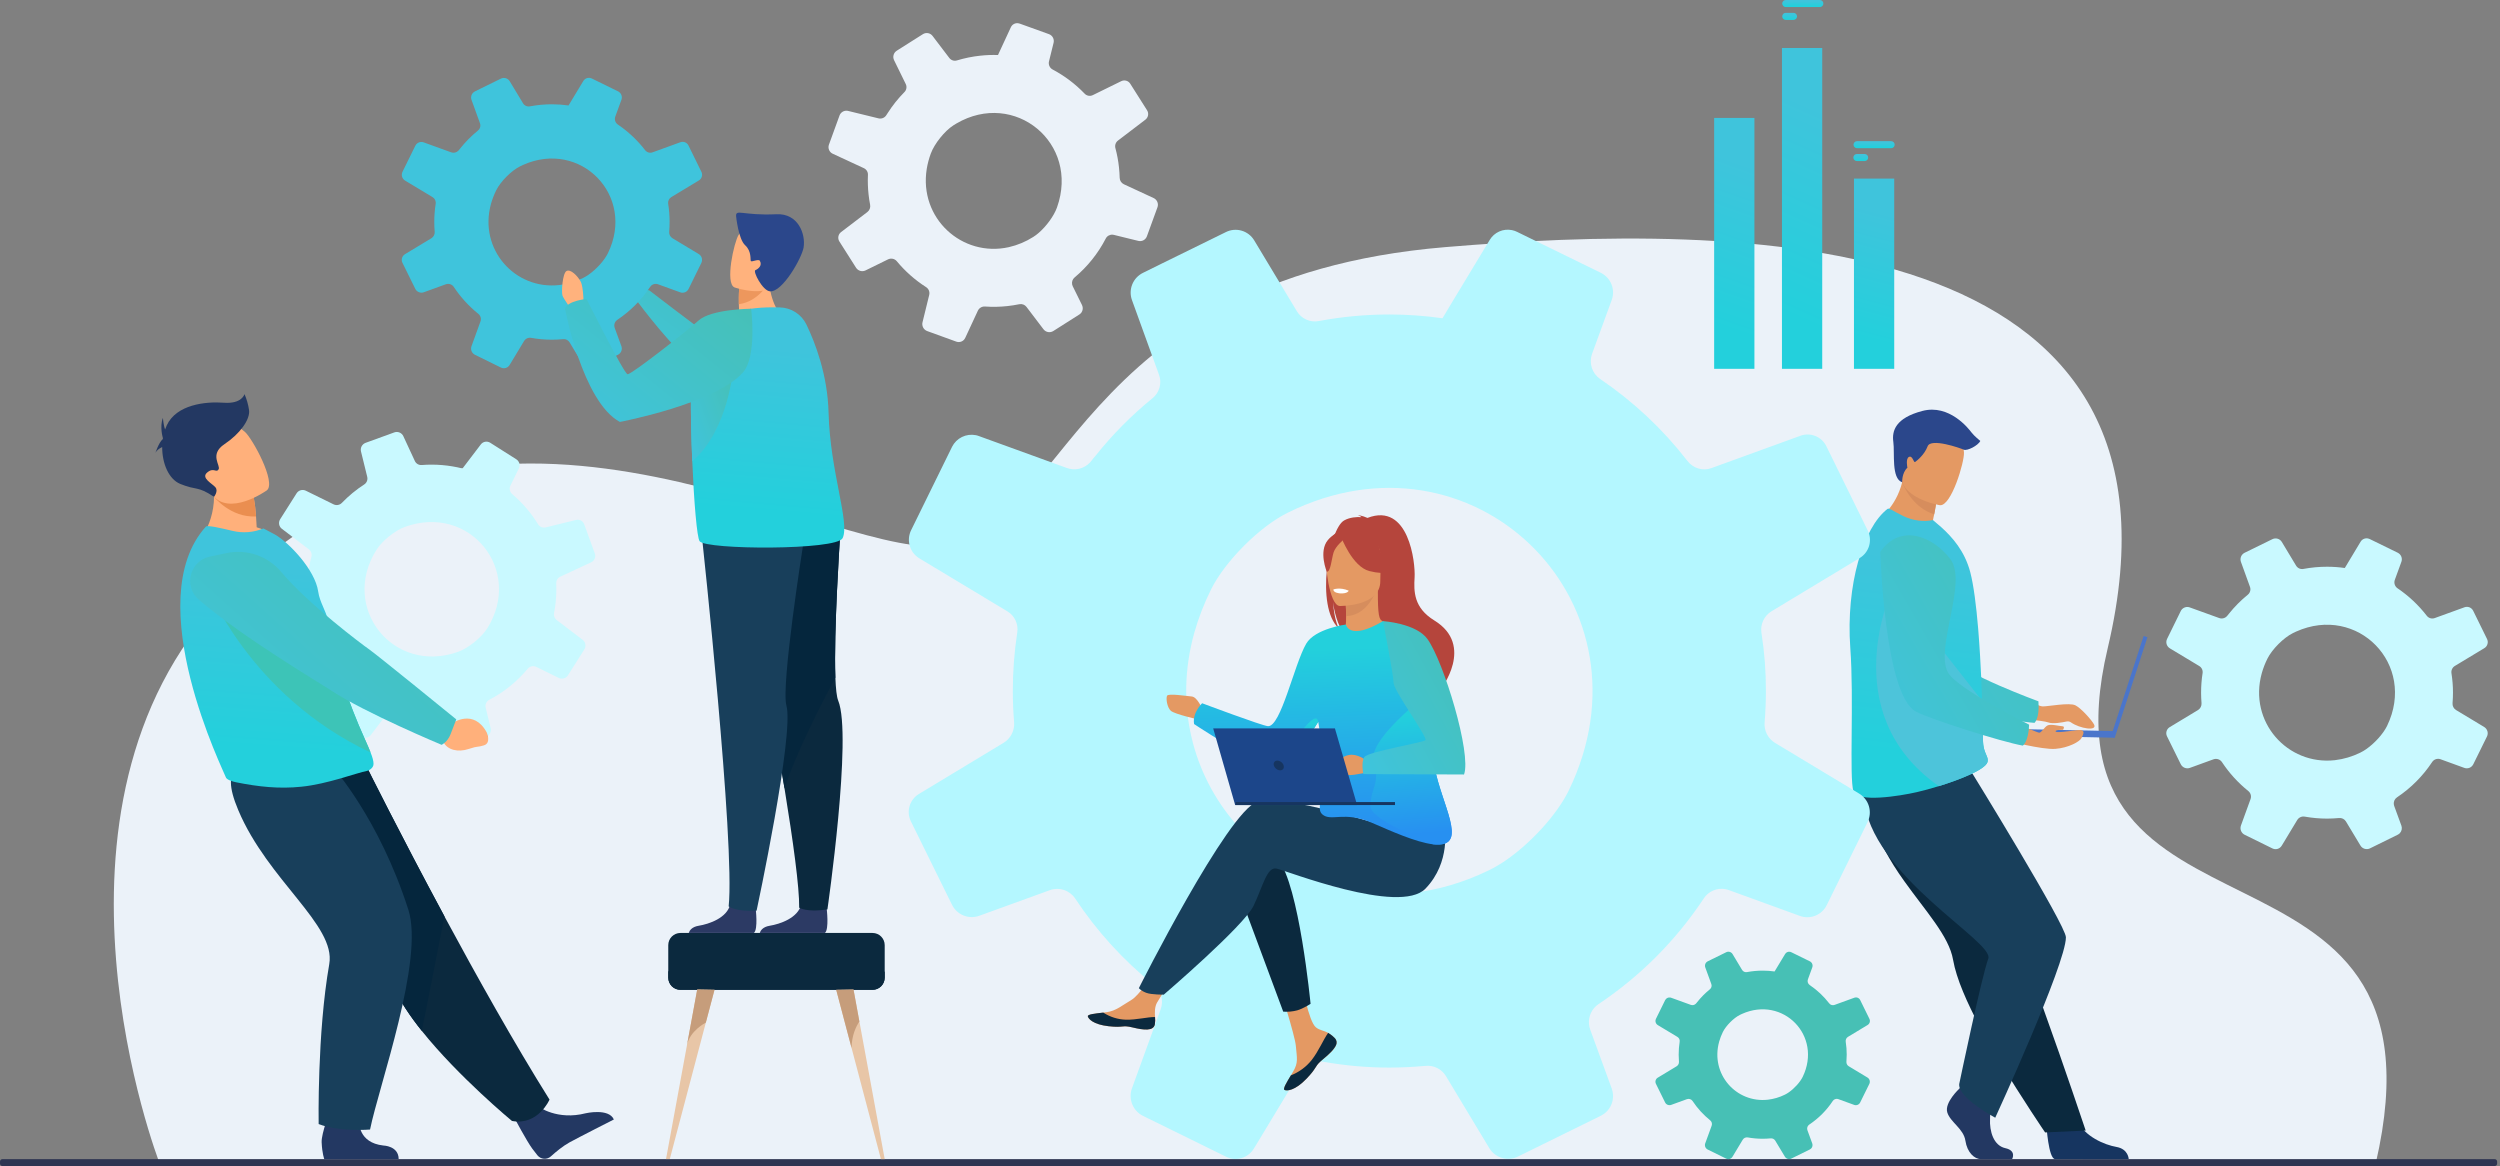
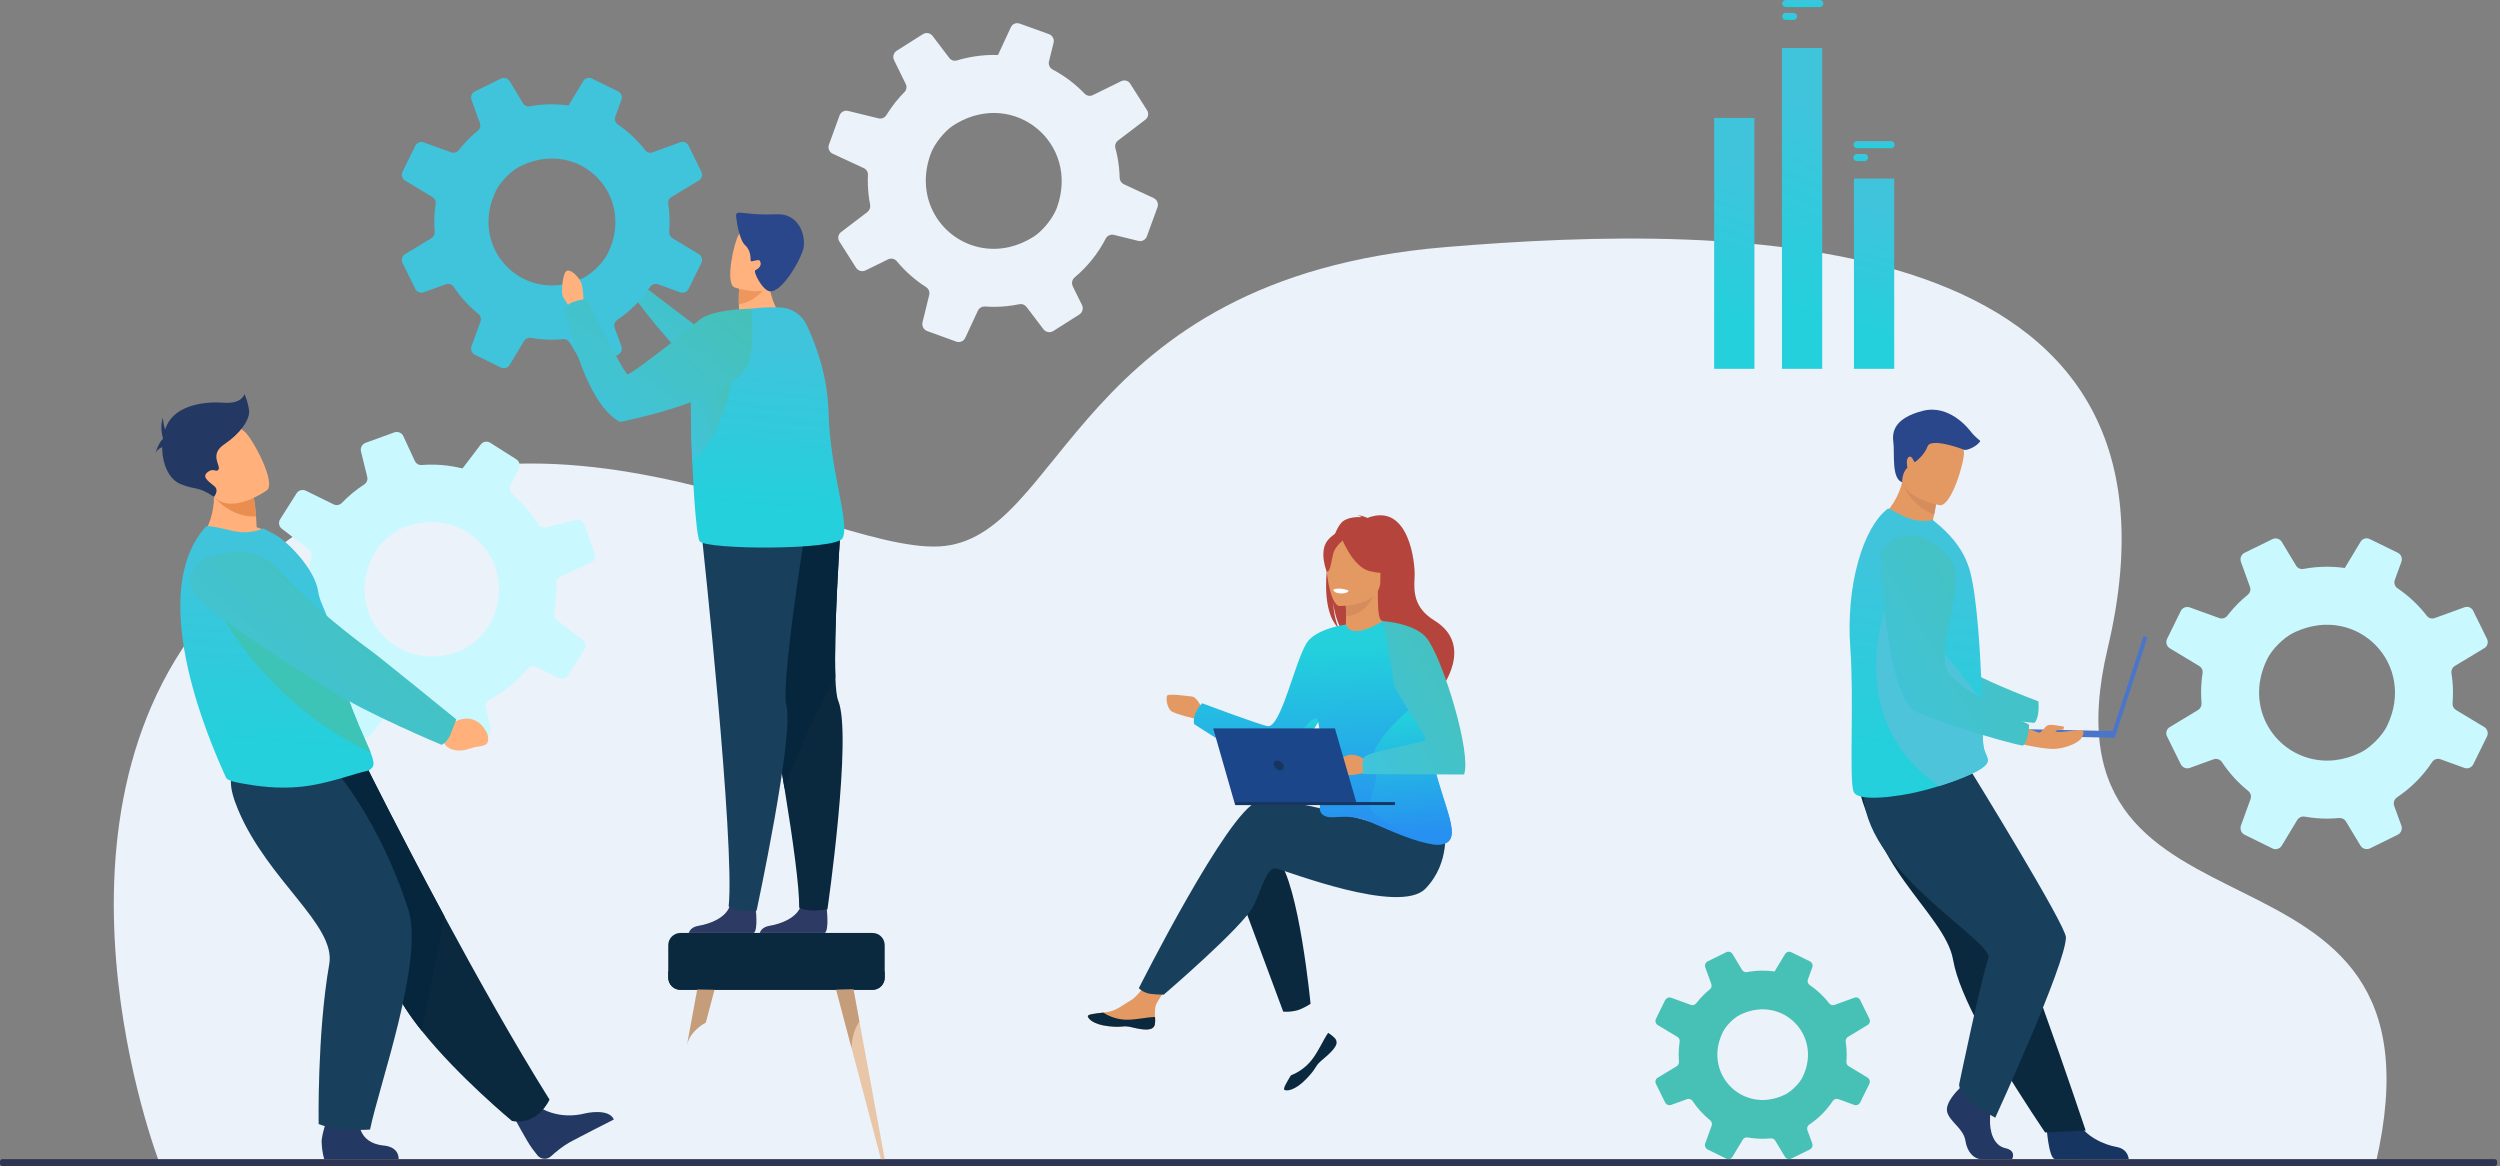
<svg xmlns="http://www.w3.org/2000/svg" width="536" height="250" viewBox="0 0 536 250" fill="none">
  <rect x="0" y="0" width="536" height="250" fill="#808080" stroke="none" />
  <g clip-path="url(#clip0_102_769)">
    <path d="M34.177 249.296C34.177 249.296 4.859 173.441 47.748 128.158C103.069 69.743 174.556 118.571 201.38 117.152C228.205 115.732 229.715 59.679 309.862 52.983C371.832 47.804 473.606 47.399 451.893 138.973C435.384 208.596 527.23 172.533 509.352 249.448L34.177 249.296Z" fill="#EBF2F9" />
    <path d="M534.862 248.514H0.521C0.233 248.514 0 248.747 0 249.035V249.479C0 249.767 0.233 250 0.521 250H534.862C535.15 250 535.383 249.767 535.383 249.479V249.035C535.383 248.747 535.15 248.514 534.862 248.514Z" fill="#2E3552" />
    <path d="M96.883 151.335L98.663 152.784C98.663 152.784 103.538 151.034 104.639 156.83C104.639 156.83 104.932 159.3 103.368 159.303C101.805 159.307 102.449 159.035 100.235 159.099C98.021 159.164 96.188 157.996 95.865 156.199L94.806 154.676L96.883 151.335Z" fill="#EA8E50" />
    <path d="M96.682 154.443C98.103 152.957 97.99 151.853 97.99 151.853C97.99 151.853 81.523 138.372 79.852 137.273C78.719 136.526 66.58 125.782 60.916 119.222C58.104 115.97 54.621 117.231 50.636 118.375L47.354 119.316C43.392 120.449 42.362 125.995 45.612 128.689C54.768 136.272 70.002 144.803 72.851 146.596C79.927 151.046 93.775 156.335 93.775 156.335C93.775 156.335 95.463 155.717 96.682 154.443Z" fill="#1E3D70" />
    <path d="M115.473 237.269C115.473 237.269 119.468 240.263 125.592 238.68C125.592 238.68 130.529 237.547 131.612 240.017C131.612 240.017 124.04 243.864 122.124 244.916C120.68 245.709 119.173 246.96 118.108 247.928C117.908 248.109 117.673 248.247 117.417 248.334C117.162 248.421 116.891 248.456 116.622 248.435C116.353 248.414 116.091 248.339 115.852 248.214C115.613 248.088 115.402 247.916 115.232 247.707C114.908 247.295 114.518 246.808 114.099 246.242C112.932 244.66 110.214 239.551 110.214 239.551L115.473 237.269Z" fill="#233862" />
    <path d="M117.818 235.755C117.818 235.755 115.39 241.367 109.768 240.334C109.768 240.334 98.307 230.869 90.445 221.036C87.891 217.843 85.718 214.611 84.441 211.649C79.226 199.578 65.156 181.575 56.209 172.451L78.593 164.358C78.593 164.358 85.761 178.779 95.301 196.496C102.177 209.252 110.279 223.726 117.818 235.755Z" fill="#0B293E" />
    <path d="M119.123 129.219C119.271 127.852 119.315 126.475 119.252 125.1C119.238 124.795 119.315 124.492 119.473 124.23C119.631 123.969 119.864 123.76 120.141 123.631L126.751 120.555C127.094 120.397 127.364 120.115 127.509 119.766C127.654 119.417 127.662 119.026 127.533 118.671L125.252 112.398C125.128 112.058 124.883 111.775 124.563 111.604C124.244 111.434 123.872 111.387 123.52 111.474L117.001 113.073C116.689 113.149 116.362 113.123 116.065 113.001C115.769 112.878 115.52 112.664 115.353 112.39C113.862 109.957 111.993 107.778 109.816 105.934C109.559 105.713 109.382 105.413 109.314 105.081C109.246 104.749 109.291 104.404 109.441 104.1L111.242 100.43C111.408 100.093 111.444 99.706 111.342 99.343C111.24 98.981 111.008 98.669 110.69 98.467L105.1 94.924C104.78 94.721 104.395 94.646 104.022 94.713C103.648 94.78 103.314 94.985 103.085 95.287L99.161 100.445C96.308 99.723 93.356 99.472 90.421 99.702C90.118 99.727 89.813 99.658 89.55 99.505C89.286 99.352 89.076 99.122 88.947 98.846L86.474 93.514C86.312 93.162 86.024 92.882 85.666 92.733C85.308 92.583 84.907 92.573 84.543 92.705L78.381 94.945C78.019 95.078 77.718 95.339 77.537 95.679C77.355 96.019 77.305 96.414 77.397 96.789L78.734 102.238C78.809 102.544 78.787 102.866 78.671 103.159C78.555 103.452 78.351 103.702 78.086 103.873C76.342 104.999 74.735 106.323 73.296 107.819C73.069 108.052 72.775 108.207 72.455 108.263C72.136 108.318 71.806 108.271 71.515 108.128L65.564 105.205C65.225 105.038 64.835 105.003 64.472 105.105C64.108 105.208 63.795 105.441 63.592 105.76L60.064 111.328C59.858 111.653 59.782 112.044 59.849 112.423C59.918 112.801 60.125 113.141 60.431 113.374L66.226 117.784C66.464 117.967 66.642 118.215 66.739 118.499C66.835 118.783 66.845 119.089 66.766 119.379C66.409 120.714 66.154 122.075 66.005 123.449C65.927 124.19 65.878 124.925 65.858 125.657C65.851 125.95 65.763 126.236 65.602 126.481C65.441 126.727 65.215 126.922 64.949 127.046L58.599 129.993C58.258 130.152 57.99 130.432 57.846 130.779C57.702 131.126 57.694 131.514 57.822 131.867L60.075 138.065C60.208 138.428 60.47 138.729 60.811 138.911C61.152 139.093 61.548 139.143 61.924 139.05L67.09 137.783C67.423 137.701 67.774 137.733 68.086 137.874C68.398 138.015 68.654 138.257 68.812 138.562C70.088 141.031 71.739 143.288 73.707 145.251C73.937 145.479 74.089 145.774 74.143 146.093C74.197 146.412 74.15 146.741 74.008 147.031L71.366 152.4C71.195 152.748 71.159 153.146 71.264 153.519C71.37 153.892 71.609 154.213 71.936 154.42L77.491 157.94C77.811 158.144 78.197 158.22 78.571 158.153C78.945 158.086 79.279 157.881 79.509 157.578L83.356 152.523C83.549 152.272 83.813 152.085 84.114 151.987C84.414 151.889 84.738 151.885 85.041 151.975C86.558 152.417 88.111 152.724 89.682 152.894C90.539 152.988 91.392 153.038 92.239 153.056C92.527 153.06 92.808 153.145 93.05 153.301C93.291 153.458 93.484 153.68 93.605 153.941L96.115 159.35C96.28 159.703 96.571 159.981 96.93 160.13C97.289 160.28 97.691 160.29 98.058 160.159L104.229 157.915C104.586 157.786 104.882 157.529 105.062 157.195C105.241 156.861 105.29 156.472 105.2 156.103L104.134 151.756C104.052 151.423 104.084 151.072 104.224 150.759C104.365 150.447 104.607 150.19 104.91 150.031C108.069 148.38 110.867 146.117 113.142 143.374C113.36 143.112 113.66 142.931 113.993 142.86C114.326 142.79 114.674 142.833 114.979 142.984L119.795 145.348C120.133 145.514 120.52 145.55 120.883 145.448C121.246 145.346 121.558 145.113 121.759 144.795L125.286 139.232C125.493 138.904 125.57 138.511 125.502 138.129C125.433 137.748 125.224 137.406 124.916 137.171L119.358 132.942C119.131 132.769 118.957 132.537 118.856 132.27C118.755 132.004 118.73 131.715 118.785 131.435C118.928 130.709 119.041 129.97 119.123 129.219ZM98.215 139.751C84.331 144.715 72.792 130.283 80.773 117.799C81.971 115.925 84.669 113.753 86.762 112.987C100.665 107.868 112.289 122.231 104.465 134.729C103.214 136.7 100.404 138.966 98.215 139.751Z" fill="#C9F9FF" />
    <path d="M95.301 196.488L90.445 221.027C87.891 217.833 85.718 214.601 84.441 211.639C79.226 199.568 65.156 181.565 56.209 172.441L78.593 164.348C78.593 164.348 85.761 178.771 95.301 196.488Z" fill="#05263D" />
    <path d="M77.012 240.525C77.012 240.525 76.768 245.002 82.191 245.599C82.191 245.599 85.467 245.666 85.475 248.513H69.528C69.528 248.513 69.07 247.363 68.96 244.902C68.874 243.011 70.792 238.068 70.792 238.068L77.012 240.525Z" fill="#233862" />
    <path d="M71.251 164.35C71.251 164.35 81.223 175.306 87.552 195.047C90.996 205.786 81.24 232.79 79.338 242.173C79.338 242.173 72.792 242.728 68.319 240.998C68.319 240.998 67.979 221.619 70.596 206.685C72.053 198.326 57.466 188.808 51.089 173.705C46.75 163.431 52.028 163.604 58.514 163.358L71.251 164.35Z" fill="#183F5B" />
    <path d="M59.74 115.465C54.192 118.597 42.833 115.708 42.833 115.708C42.833 115.708 47.446 110.435 45.35 101.95L49.707 104.163L54.386 106.539C54.633 107.927 54.804 109.326 54.898 110.733C54.953 111.427 55 112.202 55.034 113.049C56.737 113.56 58.332 114.379 59.74 115.465Z" fill="#FFB07B" />
    <path d="M80.087 163.783C80.087 164.755 78.964 165.226 78.724 165.273C76.487 165.682 70.238 168.111 64.61 168.672C59.871 169.167 55.471 168.696 50.638 167.725C49.99 167.597 48.495 167.192 48.388 166.579C48.253 165.909 29.741 128.839 44.133 112.914C44.471 112.542 47.311 113.214 49.909 113.83C52.099 114.349 54.397 114.162 56.474 113.295L58.902 114.577C61.895 116.244 67.556 122.167 68.218 126.814C68.555 129.177 69.906 130.929 70.298 133.007C70.442 133.777 70.59 134.528 70.741 135.26C71.036 136.696 71.34 138.063 71.653 139.361C72.499 142.877 73.393 145.903 74.27 148.517C75.204 151.293 76.12 153.603 76.937 155.534C77.999 158.038 78.896 159.904 79.456 161.343C79.857 162.349 80.087 163.141 80.087 163.783Z" fill="url(#paint0_linear_102_769)" />
    <path d="M79.461 161.341C53.328 149.029 44.277 125.387 44.277 125.387C44.277 125.387 65.51 133.219 70.746 135.26C71.041 136.696 71.345 138.063 71.658 139.361C72.504 142.877 73.398 145.903 74.275 148.517C75.209 151.293 76.125 153.603 76.942 155.534C78.004 158.036 78.901 159.907 79.461 161.341Z" fill="#3DC4B7" />
    <path d="M94.751 154.207L97.017 155.034C97.017 155.034 101.539 151.837 104.354 157.037C104.354 157.037 105.374 159.303 103.762 159.802C102.15 160.3 102.736 159.831 100.47 160.585C98.204 161.339 95.972 160.796 95.115 159.177L93.581 158.052L94.751 154.207Z" fill="#FFB07B" />
    <path d="M96.609 157.4C97.445 155.221 97.825 154.234 97.825 154.234C97.825 154.234 80.762 140.326 79.024 139.133C77.839 138.324 66.043 129.503 60.292 122.624C58.892 120.953 57.064 119.694 55.003 118.981C52.943 118.268 50.727 118.129 48.594 118.578L45.01 119.329C40.685 120.237 39.281 125.71 42.636 128.587C52.085 136.687 68.023 146.083 70.994 148.038C78.372 152.894 94.688 159.692 94.688 159.692C94.688 159.692 95.949 159.111 96.609 157.4Z" fill="url(#paint1_linear_102_769)" />
    <path d="M54.898 110.724C49.443 111.032 45.895 106.528 45.895 106.528C45.895 106.528 48.362 105.16 49.707 104.155L54.386 106.531C54.633 107.918 54.804 109.318 54.898 110.724Z" fill="#EA8E50" />
    <path d="M57.222 105.124C57.222 105.124 48.956 111.056 45.342 105.851C41.728 100.646 38.221 97.907 43.35 93.9C48.479 89.892 50.89 91.158 52.52 92.605C54.15 94.052 59.281 103.446 57.222 105.124Z" fill="#FFB07B" />
    <path d="M53.392 87.901C53.222 86.727 52.895 85.581 52.421 84.493C52.421 84.493 51.903 86.641 47.975 86.344C44.047 86.048 37.825 86.731 35.75 91.2C35.617 91.486 35.499 91.779 35.396 92.077C35.02 91.085 34.93 89.599 34.93 89.599C34.184 91.525 34.93 93.935 34.93 93.935C34.918 94.005 34.909 94.076 34.899 94.146C34.033 94.879 33.305 97.156 33.305 97.156C33.565 96.522 34.205 96.107 34.773 95.852C34.755 99.333 36.168 102.739 38.646 103.752C42.27 105.233 42.241 104.103 45.887 106.521C45.887 106.521 46.858 105.307 46.198 104.493C45.538 103.679 43.011 102.491 44.418 101.306C45.824 100.121 46.344 101.455 46.863 100.639C47.383 99.823 44.788 97.452 48.122 95.23C51.457 93.008 53.69 89.902 53.392 87.901Z" fill="#233862" />
    <path d="M438.746 241.216C438.746 241.216 439.191 248.398 440.582 248.5C440.766 248.512 447.629 248.513 447.629 248.513H456.398C456.398 248.513 456.332 246.35 453.77 245.905C451.207 245.46 446.923 243.658 445.373 240.274C443.741 236.715 438.746 241.216 438.746 241.216Z" fill="#163560" />
    <path d="M404.048 182.182C405.297 184.498 406.696 186.731 408.237 188.864C412.845 195.352 417.86 200.701 418.734 205.756C418.932 206.851 419.202 207.933 419.544 208.993C419.908 210.152 420.353 211.369 420.881 212.628C422.836 217.364 425.759 222.673 428.679 227.496C433.727 235.836 438.473 242.796 438.473 242.796L447.172 242.391C446.823 241.42 443.027 229.903 437.947 215.829C435.885 210.116 433.691 204.038 431.576 198.187C431.294 197.404 431.014 196.625 430.734 195.852C430.087 194.058 429.451 192.291 428.829 190.574C424.061 177.36 420.262 166.838 420.262 166.838C420.262 166.838 401.204 158.785 399.221 164.004C397.601 168.29 398.93 172.504 404.048 182.182Z" fill="#0B293E" />
    <path d="M420.058 233.431C420.058 233.431 416.87 236.385 417.493 238.484C418.116 240.583 420.991 241.983 421.378 244.549C421.764 247.114 423.32 248.514 424.721 248.514H431.395C431.395 248.514 432.424 246.709 429.938 246.164C427.452 245.619 426.512 242.603 426.667 239.806C426.822 237.009 426.434 233.276 426.434 233.276L421.146 232.032L420.058 233.431Z" fill="#233862" />
    <path d="M422.877 165.834C422.877 165.834 442.932 198.367 442.932 200.957C442.932 206.681 427.779 239.64 427.779 239.64C427.779 239.64 419.735 235.391 420.059 232.408C420.059 232.408 424.884 209.263 426.287 205.552C427.69 201.84 400.94 187.821 399.539 170.891L422.877 165.834Z" fill="#183F5B" />
-     <path d="M432.709 149.104C432.709 149.104 436.845 151.455 438.003 151.455C439.162 151.455 443.706 150.576 444.973 151.224C446.24 151.871 448.534 154.475 448.963 155.327C449.736 156.856 445.848 156.181 444.01 154.878C443.879 154.784 443.729 154.719 443.571 154.686C443.413 154.653 443.25 154.654 443.092 154.687C442.14 154.896 440.163 155.256 439.208 154.901C437.924 154.427 431.16 153.899 431.16 153.899L432.709 149.104Z" fill="#E49963" />
    <path d="M401.241 117.072C401.241 117.072 405.529 147.545 412.63 150.275C416.132 151.622 431.613 154.674 436.194 154.98C436.194 154.98 437.316 154.071 437.042 150.366C437.042 150.366 420.823 144.411 418.518 141.172C415.088 136.352 420.646 121.483 416.344 116.956C412.042 112.429 404.793 110.48 401.241 117.072Z" fill="url(#paint2_linear_102_769)" />
    <path d="M418.003 115.153C412.273 116.634 402.772 111.323 402.772 111.323C402.772 111.323 406.461 108.844 407.829 103.393C407.898 103.119 407.96 102.837 408.017 102.549L410.959 101.925L415.329 105.846C415.202 107.333 414.986 108.812 414.682 110.273C414.588 110.759 414.479 111.286 414.358 111.845C415.765 112.715 417.001 113.836 418.003 115.153Z" fill="#E49963" />
    <path d="M396.703 138.908C397.524 149.948 396.444 166.747 397.376 169.649C398.186 172.158 407.337 170.667 410.993 169.829C412.345 169.518 413.984 169.076 415.677 168.552C420.397 167.095 425.54 165.002 426.092 163.453C426.114 163.395 426.132 163.336 426.144 163.275C426.19 163.061 426.187 162.84 426.135 162.628C425.95 161.839 425.241 160.985 425.163 159.028C425.07 156.845 425.084 154.274 425.002 151.508C425.002 151.198 424.993 150.861 424.959 150.547V150.434V150.257C424.88 147.182 424.72 143.932 424.532 140.708C424.414 138.69 424.276 136.689 424.118 134.774C423.705 129.828 423.147 125.429 422.417 122.648C421.216 118.116 418.569 115.159 416.161 112.994L414.42 111.5C412.477 111.924 410.177 111.642 408.098 110.656C405.848 109.588 405.071 108.823 404.679 109.112C399.472 113.126 395.735 125.411 396.703 138.908Z" fill="url(#paint3_linear_102_769)" />
    <path d="M415.677 168.552C420.397 167.095 425.54 165.002 426.092 163.453C426.114 163.395 426.132 163.336 426.144 163.275L426.134 162.628C425.95 161.84 425.241 160.985 425.163 159.028C425.069 156.845 425.084 154.274 425.001 151.508C425.001 151.198 424.993 150.861 424.959 150.547V150.434V150.257L405.875 125.944C405.875 125.944 393.034 152.654 415.677 168.552Z" fill="#4DC4DA" />
    <path d="M415.336 105.851C415.208 107.338 414.992 108.816 414.688 110.278C410.414 108.897 408.475 105.035 407.829 103.397C407.898 103.124 407.96 102.842 408.017 102.554L410.959 101.929L415.336 105.851Z" fill="#D68D5D" />
    <path d="M415.912 108.319C415.912 108.319 406.589 106.764 407.647 100.973C408.706 95.182 408.216 91.082 414.212 91.831C420.209 92.581 420.958 94.999 421.075 97.011C421.191 99.022 418.362 108.575 415.912 108.319Z" fill="#E49963" />
    <path d="M452.593 157.878L453.415 158.145L460.413 136.62L459.591 136.353L452.593 157.878Z" fill="#4A75CB" />
    <path d="M429.665 157.668L453.41 158.174L453.44 156.753L429.695 156.248L429.665 157.668Z" fill="#4A75CB" />
    <path d="M430.158 158.758C430.158 158.758 437.786 160.77 440.648 160.558C443.51 160.346 445.889 158.986 446.25 158.276C446.611 157.565 447.365 156.304 445.418 156.537C443.471 156.77 440.81 157.185 440.724 156.811C440.638 156.437 442.312 156.471 442.312 156.471C442.312 156.471 442.817 155.738 442.182 155.71C441.548 155.683 439.692 155.181 439.002 155.526C438.313 155.87 437.678 157.144 437.175 157.088C436.671 157.031 430.789 154.44 430.789 154.44L430.158 158.758Z" fill="#E49963" />
    <path d="M403.134 118.324C403.134 118.324 404.037 149.076 410.791 152.578C414.125 154.302 429.176 159.053 433.693 159.862C433.693 159.862 434.909 159.08 435.046 155.369C435.046 155.369 419.581 147.661 417.647 144.19C414.771 139.022 421.935 124.854 418.157 119.881C414.379 114.907 407.389 112.167 403.134 118.324Z" fill="url(#paint4_linear_102_769)" />
    <path d="M407.829 103.397C407.829 103.397 407.72 101.411 408.947 100.274C408.947 100.274 408.52 98.281 409.308 97.953C410.096 97.624 410.26 99.299 410.621 99.037C410.982 98.775 412.592 97.525 413.282 95.688C413.971 93.851 420.28 96.075 421.016 96.407C421.753 96.739 424.116 95.523 424.577 94.537C424.577 94.537 423.263 93.487 422.672 92.7C422.081 91.914 417.945 86.592 412.166 88.104C406.388 89.615 405.6 92.372 405.929 94.74C406.257 97.108 405.461 102.604 407.829 103.397Z" fill="#2B478B" />
-     <path d="M398.6 170.144L380.54 159.261C379.807 158.81 379.213 158.166 378.823 157.399C378.433 156.632 378.263 155.772 378.331 154.914C378.515 152.682 378.608 150.428 378.608 148.15C378.622 143.998 378.306 139.852 377.664 135.75C377.511 134.836 377.638 133.896 378.028 133.055C378.418 132.213 379.052 131.509 379.849 131.034L398.715 119.646C399.694 119.059 400.416 118.124 400.736 117.028C401.056 115.932 400.95 114.755 400.44 113.733L391.559 95.651C391.073 94.666 390.242 93.895 389.224 93.484C388.206 93.072 387.072 93.049 386.038 93.419L366.967 100.345C365.125 101.057 363.032 100.435 361.788 98.825C356.515 92.013 350.194 86.08 343.061 81.249C342.221 80.667 341.596 79.824 341.284 78.851C340.972 77.877 340.99 76.828 341.336 75.866L345.57 64.271C345.95 63.196 345.927 62.019 345.503 60.961C345.079 59.902 344.285 59.034 343.268 58.518L325.303 49.731C324.946 49.546 324.564 49.414 324.17 49.34C323.251 49.149 322.296 49.251 321.438 49.63C320.58 50.01 319.862 50.649 319.385 51.457L311.241 64.938L309.272 68.236C305.508 67.698 301.71 67.428 297.907 67.427C292.828 67.424 287.76 67.894 282.769 68.83C281.863 69.008 280.924 68.903 280.08 68.528C279.236 68.154 278.528 67.528 278.052 66.737L268.896 51.523C268.293 50.523 267.337 49.786 266.216 49.458C265.096 49.13 263.893 49.235 262.846 49.752L249.021 56.539L245.063 58.494C244.017 59.005 243.196 59.884 242.759 60.962C242.322 62.041 242.298 63.244 242.694 64.339L248.467 80.281C248.808 81.169 248.858 82.142 248.61 83.06C248.362 83.978 247.828 84.793 247.086 85.388C242.603 89.037 238.523 93.156 234.917 97.674C234.59 98.035 234.283 98.413 233.997 98.807C233.903 98.941 233.794 99.064 233.674 99.174C233.051 99.836 232.247 100.298 231.363 100.503C230.478 100.707 229.553 100.646 228.703 100.325L209.858 93.485C209.649 93.402 209.432 93.34 209.211 93.301C208.209 93.103 207.169 93.238 206.251 93.687C205.333 94.135 204.587 94.873 204.127 95.785L195.338 113.685C194.827 114.729 194.726 115.927 195.054 117.043C195.382 118.158 196.116 119.111 197.111 119.712L215.952 131.053C216.735 131.517 217.358 132.208 217.74 133.033C218.122 133.859 218.245 134.781 218.092 135.678C217.461 139.802 217.146 143.968 217.148 148.14C217.148 150.395 217.241 152.627 217.425 154.835C217.496 155.714 217.32 156.595 216.918 157.379C216.515 158.164 215.902 158.821 215.146 159.276L197.018 170.227C196.049 170.811 195.333 171.738 195.014 172.824C194.694 173.91 194.794 175.076 195.293 176.093L204.104 193.968C204.616 195.018 205.499 195.841 206.582 196.279C207.665 196.717 208.872 196.737 209.97 196.337L225.063 190.862C226.039 190.505 227.106 190.485 228.095 190.806C229.083 191.128 229.935 191.771 230.514 192.634C235.144 199.642 240.833 205.889 247.378 211.153C248.143 211.757 248.698 212.587 248.963 213.526C249.227 214.464 249.188 215.462 248.851 216.376L242.686 233.355C242.29 234.456 242.313 235.664 242.75 236.75C243.187 237.836 244.007 238.723 245.055 239.243L262.885 248.009C263.913 248.517 265.094 248.619 266.194 248.295C267.293 247.971 268.23 247.245 268.819 246.261L269.304 245.478L278.76 229.812C279.249 228.996 279.977 228.348 280.845 227.958C281.713 227.567 282.68 227.451 283.615 227.625H283.64C288.347 228.469 293.12 228.892 297.902 228.891C300.502 228.891 303.056 228.753 305.61 228.524C306.474 228.433 307.346 228.59 308.125 228.977C308.903 229.364 309.555 229.965 310.004 230.709L319.298 246.146C319.908 247.165 320.879 247.918 322.018 248.255C323.158 248.591 324.382 248.488 325.448 247.964L343.252 239.198C343.738 238.946 344.181 238.619 344.563 238.227C345.154 237.598 345.56 236.819 345.739 235.975C345.917 235.132 345.861 234.255 345.576 233.441L340.928 220.719C340.659 219.954 340.593 219.133 340.734 218.335C340.876 217.537 341.222 216.79 341.737 216.164C342.021 215.831 342.347 215.538 342.708 215.29C351.673 209.308 359.354 201.596 365.3 192.606C365.79 191.863 366.486 191.279 367.304 190.928C368.122 190.576 369.025 190.471 369.901 190.627C370.16 190.675 370.414 190.744 370.66 190.834L385.914 196.379C386.984 196.766 388.16 196.745 389.216 196.321C390.273 195.896 391.136 195.098 391.642 194.078L391.849 193.665L400.427 176.225C400.934 175.166 401.027 173.956 400.689 172.831C400.351 171.707 399.606 170.749 398.6 170.144ZM256.032 135.75C256.948 132.508 258.165 129.357 259.666 126.34C262.657 120.335 270.042 112.906 276.07 109.938C276.717 109.614 277.365 109.316 278.002 109.017C317.435 91.302 355.464 130.022 336.346 169.476C333.837 174.629 328.294 180.681 322.886 184.431C321.714 185.242 320.484 185.965 319.205 186.594C313.702 189.261 308.232 190.826 302.895 191.425C272.481 194.806 247.444 166.854 256.032 135.75Z" fill="#B4F7FF" />
    <path d="M400.397 231.029L396.366 228.601C396.202 228.501 396.069 228.357 395.982 228.186C395.895 228.014 395.857 227.822 395.873 227.63C395.914 227.132 395.934 226.628 395.934 226.12C395.937 225.193 395.867 224.268 395.724 223.352C395.69 223.149 395.718 222.939 395.804 222.752C395.891 222.564 396.032 222.407 396.209 222.3L400.418 219.759C400.636 219.628 400.798 219.42 400.869 219.175C400.941 218.931 400.917 218.668 400.803 218.44L398.82 214.403C398.711 214.184 398.526 214.012 398.299 213.92C398.072 213.828 397.819 213.823 397.588 213.905L393.332 215.451C393.128 215.527 392.906 215.535 392.697 215.474C392.489 215.413 392.306 215.286 392.176 215.112C390.999 213.592 389.588 212.268 387.997 211.189C387.809 211.059 387.67 210.871 387.6 210.654C387.53 210.437 387.534 210.203 387.612 209.988L388.557 207.398C388.642 207.159 388.637 206.896 388.542 206.66C388.448 206.424 388.271 206.23 388.044 206.115L384.049 204.155C383.97 204.115 383.886 204.085 383.798 204.067C383.593 204.025 383.38 204.048 383.189 204.133C382.997 204.218 382.837 204.36 382.73 204.54L380.913 207.549L380.471 208.284C379.631 208.164 378.783 208.104 377.934 208.104C376.801 208.103 375.669 208.208 374.555 208.416C374.353 208.456 374.144 208.433 373.955 208.349C373.767 208.266 373.609 208.127 373.503 207.95L371.46 204.551C371.326 204.328 371.112 204.163 370.862 204.09C370.612 204.016 370.343 204.04 370.109 204.155L367.024 205.67L366.14 206.107C365.907 206.221 365.723 206.417 365.626 206.658C365.528 206.898 365.523 207.167 365.611 207.411L366.906 210.972C366.98 211.169 366.99 211.385 366.935 211.589C366.879 211.792 366.761 211.973 366.597 212.105C365.597 212.92 364.686 213.839 363.881 214.847C363.805 214.929 363.743 215.009 363.675 215.099C363.655 215.129 363.631 215.157 363.604 215.182C363.465 215.329 363.286 215.432 363.088 215.478C362.891 215.523 362.685 215.509 362.495 215.438L358.287 213.913C358.241 213.895 358.192 213.881 358.143 213.873C357.92 213.829 357.688 213.859 357.483 213.959C357.279 214.059 357.113 214.223 357.01 214.426L355.037 218.437C354.923 218.67 354.9 218.937 354.974 219.186C355.047 219.435 355.21 219.647 355.432 219.782L359.64 222.313C359.815 222.417 359.954 222.571 360.04 222.755C360.125 222.94 360.152 223.146 360.118 223.346C359.977 224.267 359.907 225.197 359.907 226.128C359.907 226.632 359.928 227.13 359.969 227.622C359.985 227.818 359.946 228.015 359.856 228.191C359.766 228.366 359.629 228.513 359.46 228.614L355.414 231.058C355.198 231.189 355.039 231.396 354.967 231.638C354.896 231.881 354.918 232.141 355.029 232.368L356.995 236.356C357.109 236.59 357.306 236.774 357.548 236.872C357.79 236.97 358.06 236.975 358.305 236.885L361.673 235.663C361.891 235.583 362.129 235.579 362.35 235.651C362.571 235.723 362.761 235.867 362.89 236.06C363.924 237.623 365.194 239.017 366.655 240.192C366.824 240.327 366.947 240.513 367.005 240.722C367.063 240.931 367.054 241.153 366.979 241.357L365.598 245.143C365.51 245.389 365.515 245.658 365.612 245.901C365.71 246.143 365.893 246.341 366.127 246.457L370.107 248.414C370.337 248.527 370.6 248.55 370.845 248.477C371.091 248.405 371.3 248.243 371.431 248.024L371.54 247.849L373.644 244.353C373.753 244.171 373.915 244.027 374.109 243.94C374.302 243.853 374.518 243.828 374.727 243.867C375.777 244.055 376.843 244.149 377.91 244.149C378.49 244.149 379.059 244.118 379.631 244.066C379.823 244.046 380.018 244.081 380.191 244.167C380.364 244.253 380.51 244.386 380.61 244.552L382.685 247.996C382.821 248.223 383.037 248.391 383.291 248.466C383.545 248.542 383.818 248.519 384.056 248.403L388.029 246.446C388.138 246.39 388.237 246.318 388.322 246.23C388.454 246.09 388.545 245.916 388.585 245.728C388.625 245.54 388.612 245.344 388.549 245.162L387.511 242.323C387.451 242.153 387.436 241.97 387.468 241.791C387.499 241.613 387.576 241.446 387.691 241.307C387.754 241.232 387.826 241.166 387.906 241.111C389.907 239.776 391.622 238.055 392.948 236.048C393.058 235.883 393.213 235.753 393.396 235.674C393.579 235.596 393.78 235.572 393.976 235.606C394.031 235.618 394.085 235.633 394.138 235.653L397.537 236.891C397.776 236.977 398.038 236.973 398.274 236.878C398.51 236.783 398.702 236.605 398.815 236.377L398.861 236.285L400.777 232.4C400.896 232.165 400.923 231.894 400.853 231.641C400.783 231.387 400.62 231.169 400.397 231.029ZM368.578 223.352C368.782 222.627 369.053 221.923 369.387 221.248C370.054 219.908 371.701 218.249 373.046 217.587C373.191 217.516 373.335 217.45 373.479 217.382C382.279 213.429 390.766 222.075 386.5 230.875C385.94 232.026 384.702 233.376 383.496 234.213C383.234 234.395 382.959 234.557 382.674 234.698C381.531 235.263 380.299 235.628 379.033 235.776C372.253 236.534 366.666 230.294 368.581 223.352H368.578Z" fill="#47C0B5" />
    <path d="M532.604 155.864L526.563 152.224C526.318 152.073 526.119 151.857 525.989 151.6C525.858 151.343 525.802 151.054 525.826 150.767C525.887 150.021 525.918 149.265 525.918 148.501C525.92 147.113 525.811 145.726 525.594 144.355C525.543 144.048 525.586 143.734 525.716 143.453C525.847 143.171 526.059 142.936 526.326 142.776L532.638 138.968C532.966 138.772 533.208 138.46 533.315 138.093C533.423 137.726 533.387 137.332 533.216 136.99L530.246 130.942C530.083 130.612 529.805 130.355 529.464 130.217C529.124 130.079 528.745 130.072 528.399 130.196L522.019 132.512C521.714 132.626 521.381 132.638 521.069 132.546C520.757 132.454 520.483 132.264 520.288 132.003C518.524 129.725 516.41 127.741 514.025 126.125C513.743 125.931 513.534 125.649 513.43 125.323C513.325 124.998 513.331 124.647 513.447 124.325L514.863 120.441C514.991 120.081 514.983 119.688 514.842 119.333C514.7 118.979 514.435 118.689 514.094 118.516L508.085 115.577C507.966 115.515 507.839 115.471 507.708 115.446C507.4 115.382 507.081 115.415 506.794 115.542C506.506 115.669 506.266 115.883 506.107 116.153L503.388 120.677L502.726 121.778C501.466 121.599 500.196 121.509 498.924 121.509C497.225 121.508 495.53 121.665 493.861 121.978C493.558 122.038 493.244 122.002 492.961 121.877C492.679 121.751 492.442 121.542 492.283 121.277L489.221 116.192C489.019 115.857 488.699 115.61 488.325 115.501C487.95 115.391 487.547 115.426 487.197 115.6L482.572 117.865L481.249 118.513C480.899 118.684 480.625 118.978 480.478 119.339C480.332 119.7 480.324 120.102 480.456 120.468L482.387 125.8C482.501 126.097 482.518 126.422 482.435 126.729C482.353 127.037 482.174 127.31 481.926 127.509C480.426 128.729 479.061 130.107 477.855 131.618C477.746 131.739 477.644 131.865 477.548 131.995C477.515 132.04 477.479 132.081 477.439 132.118C477.231 132.339 476.962 132.493 476.666 132.561C476.37 132.63 476.061 132.609 475.777 132.502L469.476 130.226C469.406 130.199 469.334 130.179 469.261 130.165C468.925 130.099 468.577 130.144 468.27 130.294C467.963 130.445 467.713 130.691 467.56 130.997L464.62 136.985C464.449 137.334 464.415 137.735 464.525 138.108C464.634 138.481 464.88 138.8 465.213 139L471.515 142.794C471.777 142.95 471.985 143.181 472.113 143.457C472.241 143.733 472.282 144.042 472.231 144.342C472.019 145.721 471.914 147.115 471.915 148.511C471.915 149.266 471.946 150.013 472.007 150.751C472.031 151.045 471.972 151.34 471.837 151.602C471.703 151.865 471.498 152.084 471.245 152.237L465.182 155.9C464.858 156.095 464.618 156.405 464.511 156.768C464.404 157.131 464.437 157.521 464.604 157.861L467.552 163.84C467.723 164.191 468.019 164.467 468.381 164.613C468.744 164.76 469.147 164.767 469.515 164.633L474.561 162.801C474.888 162.681 475.245 162.675 475.576 162.782C475.907 162.89 476.192 163.105 476.386 163.393C477.934 165.737 479.837 167.827 482.026 169.588C482.281 169.791 482.465 170.069 482.552 170.383C482.64 170.697 482.625 171.03 482.512 171.336L480.456 177.002C480.324 177.371 480.331 177.775 480.478 178.138C480.624 178.501 480.898 178.798 481.249 178.972L487.212 181.905C487.556 182.074 487.951 182.108 488.319 181.999C488.687 181.891 489.001 181.648 489.198 181.319L489.36 181.058L492.522 175.817C492.686 175.545 492.928 175.329 493.217 175.199C493.507 175.068 493.829 175.029 494.141 175.086H494.149C495.723 175.368 497.319 175.51 498.919 175.51C499.788 175.51 500.643 175.463 501.497 175.387C501.786 175.357 502.078 175.409 502.338 175.538C502.598 175.668 502.816 175.868 502.967 176.117L506.076 181.28C506.28 181.621 506.604 181.872 506.984 181.985C507.365 182.098 507.774 182.063 508.13 181.889L514.086 178.957C514.248 178.873 514.396 178.764 514.525 178.634C514.722 178.423 514.858 178.163 514.918 177.881C514.977 177.598 514.958 177.305 514.863 177.033L513.309 172.778C513.219 172.522 513.196 172.248 513.244 171.981C513.291 171.714 513.406 171.464 513.578 171.255C513.672 171.143 513.781 171.045 513.902 170.962C516.9 168.961 519.469 166.381 521.457 163.374C521.621 163.126 521.854 162.931 522.128 162.814C522.401 162.696 522.703 162.661 522.996 162.714C523.083 162.729 523.168 162.751 523.25 162.782L528.352 164.636C528.71 164.766 529.103 164.759 529.457 164.617C529.81 164.476 530.099 164.209 530.268 163.868L530.338 163.728L533.208 157.902C533.38 157.548 533.413 157.143 533.301 156.766C533.19 156.389 532.941 156.067 532.604 155.864ZM484.918 144.359C485.225 143.274 485.633 142.221 486.136 141.211C487.136 139.204 489.606 136.718 491.622 135.726C491.838 135.618 492.053 135.517 492.27 135.419C505.459 129.493 518.178 142.443 511.785 155.641C510.945 157.364 509.091 159.388 507.282 160.642C506.89 160.913 506.479 161.155 506.052 161.365C504.339 162.212 502.493 162.76 500.596 162.984C490.421 164.112 482.049 154.763 484.918 144.359Z" fill="#C9F9FF" />
    <path d="M247.347 42.467L240.949 39.501C240.689 39.377 240.468 39.184 240.311 38.942C240.154 38.701 240.066 38.421 240.059 38.133C240.039 37.385 239.989 36.63 239.907 35.867C239.761 34.486 239.507 33.118 239.146 31.777C239.062 31.478 239.07 31.161 239.169 30.867C239.269 30.573 239.455 30.316 239.703 30.129L245.565 25.663C245.87 25.433 246.076 25.096 246.143 24.72C246.21 24.343 246.133 23.955 245.926 23.634L242.32 17.942C242.123 17.631 241.818 17.405 241.465 17.305C241.112 17.205 240.734 17.238 240.403 17.399L234.311 20.389C234.02 20.536 233.688 20.584 233.367 20.525C233.046 20.467 232.752 20.305 232.531 20.065C230.532 17.989 228.216 16.244 225.67 14.895C225.37 14.732 225.131 14.474 224.993 14.161C224.854 13.849 224.821 13.499 224.901 13.167L225.892 9.159C225.98 8.788 225.93 8.398 225.751 8.061C225.573 7.724 225.277 7.464 224.921 7.329L218.629 5.063C218.505 5.014 218.374 4.984 218.241 4.974C217.928 4.943 217.614 5.011 217.343 5.168C217.071 5.325 216.855 5.563 216.726 5.849L214.507 10.632L213.968 11.797C212.697 11.755 211.424 11.803 210.159 11.94C208.47 12.122 206.802 12.46 205.176 12.951C204.881 13.044 204.565 13.043 204.271 12.948C203.976 12.854 203.718 12.672 203.532 12.425L199.938 7.699C199.702 7.388 199.358 7.178 198.973 7.109C198.589 7.04 198.193 7.119 197.863 7.329L193.511 10.08L192.265 10.873C191.935 11.081 191.694 11.402 191.587 11.777C191.481 12.151 191.516 12.552 191.687 12.901L194.183 17.995C194.328 18.278 194.38 18.6 194.33 18.914C194.281 19.228 194.133 19.518 193.908 19.743C192.548 21.118 191.34 22.635 190.303 24.267C190.203 24.403 190.124 24.534 190.038 24.675C190.011 24.723 189.98 24.767 189.944 24.809C189.761 25.051 189.511 25.234 189.224 25.334C188.937 25.434 188.627 25.447 188.333 25.371L181.822 23.778C181.75 23.758 181.675 23.745 181.6 23.741C181.26 23.711 180.919 23.794 180.63 23.976C180.341 24.158 180.12 24.429 180 24.749L177.722 31.018C177.59 31.384 177.599 31.787 177.749 32.146C177.899 32.506 178.178 32.796 178.532 32.96L185.206 36.053C185.483 36.179 185.714 36.385 185.871 36.645C186.028 36.905 186.103 37.206 186.085 37.51C186.024 38.905 186.069 40.302 186.221 41.69C186.302 42.44 186.413 43.179 186.555 43.906C186.61 44.196 186.583 44.495 186.478 44.77C186.372 45.046 186.192 45.286 185.957 45.465L180.323 49.76C180.022 49.989 179.817 50.323 179.75 50.696C179.683 51.068 179.758 51.453 179.961 51.772L183.536 57.4C183.745 57.73 184.068 57.972 184.444 58.078C184.82 58.185 185.221 58.148 185.572 57.976L190.392 55.611C190.704 55.458 191.058 55.413 191.398 55.483C191.739 55.554 192.046 55.737 192.27 56.003C194.062 58.167 196.178 60.04 198.545 61.555C198.821 61.728 199.035 61.984 199.157 62.286C199.279 62.589 199.302 62.922 199.223 63.238L197.784 69.105C197.692 69.486 197.744 69.886 197.928 70.232C198.113 70.577 198.417 70.842 198.784 70.978L205.029 73.244C205.389 73.375 205.785 73.367 206.14 73.219C206.494 73.072 206.779 72.797 206.94 72.449L207.073 72.171L209.651 66.621C209.785 66.332 210.003 66.091 210.278 65.929C210.552 65.768 210.87 65.695 211.187 65.719H211.195C212.791 65.83 214.394 65.798 215.985 65.625C216.849 65.533 217.692 65.394 218.534 65.226C218.818 65.165 219.113 65.186 219.386 65.286C219.658 65.387 219.897 65.563 220.073 65.794L223.721 70.593C223.961 70.908 224.309 71.122 224.699 71.193C225.088 71.263 225.49 71.186 225.825 70.975L231.43 67.414C231.583 67.313 231.719 67.189 231.832 67.045C232.004 66.815 232.11 66.543 232.138 66.258C232.167 65.973 232.117 65.685 231.994 65.426L229.99 61.362C229.873 61.118 229.821 60.847 229.839 60.577C229.857 60.306 229.945 60.045 230.093 59.818C230.176 59.698 230.273 59.59 230.383 59.494C233.149 57.183 235.425 54.342 237.077 51.138C237.213 50.873 237.424 50.654 237.683 50.508C237.941 50.362 238.237 50.294 238.534 50.314C238.621 50.32 238.708 50.334 238.793 50.354L244.065 51.649C244.435 51.739 244.825 51.69 245.161 51.511C245.497 51.332 245.756 51.036 245.887 50.678L245.942 50.532L248.166 44.424C248.297 44.054 248.286 43.649 248.134 43.288C247.983 42.926 247.702 42.633 247.347 42.467ZM198.699 36.169C198.887 35.058 199.178 33.967 199.569 32.91C200.346 30.806 202.534 28.069 204.425 26.864C204.627 26.733 204.831 26.61 205.035 26.489C217.508 19.176 231.55 30.681 226.615 44.49C225.968 46.294 224.349 48.506 222.679 49.947C222.319 50.259 221.936 50.544 221.533 50.8C219.921 51.826 218.145 52.568 216.282 52.994C206.298 55.215 196.967 46.823 198.699 36.169Z" fill="#EBF2F9" />
-     <path d="M286.229 222.621C286.4 222.809 286.514 223.042 286.555 223.293C286.597 223.544 286.566 223.802 286.466 224.035C286.126 224.977 284.999 226.031 283.69 227.081C283.528 227.216 283.374 227.339 283.245 227.452L283.144 227.543L283.068 227.612C281.848 228.737 282.306 228.995 280.114 231.277C277.615 233.878 275.893 233.925 275.404 233.688C274.99 233.486 275.832 232.105 276.764 230.555L276.9 230.33L277.271 229.707C278.363 227.841 278.08 226.965 277.824 224.189C277.614 221.933 274.313 211.582 274.313 211.582L279.103 210.757C279.103 210.757 280.546 218.998 282.136 220.267C282.986 220.944 283.937 220.952 284.753 221.454C284.811 221.489 284.868 221.525 284.923 221.562C285.404 221.855 285.843 222.211 286.229 222.621Z" fill="#E49963" />
    <path d="M286.229 222.621C286.4 222.809 286.514 223.043 286.555 223.293C286.597 223.544 286.566 223.802 286.465 224.035C286.048 224.977 284.95 226.025 283.685 227.072C283.523 227.209 283.374 227.334 283.245 227.452L283.144 227.543L283.068 227.612C281.848 228.737 282.306 228.995 280.114 231.277C277.615 233.878 275.893 233.925 275.404 233.688C274.99 233.486 275.832 232.106 276.764 230.555C278.513 229.873 280.05 228.74 281.22 227.273C282.725 225.351 283.729 222.883 284.753 221.446C284.811 221.481 284.868 221.517 284.923 221.554C285.404 221.85 285.844 222.208 286.229 222.621Z" fill="#0B293E" />
    <path d="M247.606 219.63C247.31 221.107 245.202 220.861 242.847 220.287C240.492 219.712 241.052 220.395 237.701 220.025C234.349 219.654 233.33 218.406 233.232 217.904C233.139 217.462 234.795 217.307 236.572 217.095C236.796 217.071 237.021 217.043 237.244 217.016C239.249 216.763 240.719 215.47 242.54 214.407C244.265 213.4 246.84 209.299 246.84 209.299L251.437 209.663C251.437 209.663 249.025 213.326 248.091 214.918C247.543 215.855 247.572 217.095 247.642 218.052C247.701 218.577 247.689 219.108 247.606 219.63Z" fill="#E49963" />
    <path d="M242.845 220.287C240.49 219.711 241.05 220.395 237.698 220.025C234.346 219.654 233.328 218.406 233.229 217.904C233.137 217.462 234.792 217.307 236.569 217.095L236.586 217.129C238.022 218.051 239.681 218.567 241.386 218.621C243.652 218.676 246.069 218.026 247.639 218.052C247.697 218.575 247.685 219.103 247.603 219.623C247.307 221.107 245.2 220.865 242.845 220.287Z" fill="#0B293E" />
    <path d="M257.829 152.122C257.829 152.122 256.735 149.439 255.53 149.33C254.326 149.222 250.492 148.618 250.218 149.168C249.945 149.719 250.218 151.687 251.039 152.405C251.86 153.124 256.953 154.267 256.953 154.267L257.829 152.122Z" fill="#E49963" />
    <path d="M265.216 190.24L275.123 216.898C276.124 216.972 277.131 216.88 278.103 216.626C279.446 216.239 280.984 215.222 280.984 215.222C280.984 215.222 278.527 189.625 274.024 184.308C269.521 178.991 265.216 190.24 265.216 190.24Z" fill="#0B293E" />
    <path d="M304.396 179.456C304.396 179.456 275.932 169.83 269.584 171.878C263.237 173.925 244.173 211.856 244.173 211.856C244.173 211.856 244.604 212.427 245.779 212.867C246.87 213.277 249.515 213.251 249.515 213.251C249.515 213.251 266.715 198.508 268.762 194.207C270.81 189.907 271.63 185.812 273.678 186.221C275.725 186.631 300.092 196.256 305.621 190.522C311.15 184.787 309.705 177.337 309.705 177.337L304.396 179.456Z" fill="#183F5B" />
    <path d="M287.003 134.682C286.548 133.743 286.04 132.076 285.791 129.105C285.83 129.399 286.341 133.151 287.783 135.27C293.702 139.154 305.048 152.132 304.823 154.592C304.823 154.592 308.82 147.813 308.889 147.773C308.889 147.773 316.262 138.398 307.523 133.028C303.083 130.299 303.106 126.797 303.291 123.754C303.475 120.711 302.08 107.612 293.184 111.04C293.184 111.04 291.757 110.406 291.118 110.501C291.118 110.501 291.64 110.6 291.906 110.875C290.875 110.813 289.4 110.89 288.17 111.589C284.909 113.442 281.991 130.064 287.003 134.682Z" fill="#B5453C" />
    <path d="M288.133 135.462C288.103 135.475 290.991 136.976 293.163 136.382C295.206 135.823 296.541 133.175 296.513 133.169C295.648 132.997 295.398 131.808 295.416 126.695L295.026 126.772L288.448 128.067C288.448 128.067 288.599 130.137 288.602 132.088C288.607 133.735 288.508 135.288 288.133 135.462Z" fill="#E49963" />
    <path d="M288.449 128.077C288.449 128.077 288.599 130.147 288.602 132.097C292.283 131.994 294.228 128.637 295.026 126.775L288.449 128.077Z" fill="#D68D5D" />
    <path d="M295.704 126.058C295.704 126.058 297.633 123.011 298.096 120.406C298.42 118.545 297.48 111.649 290.549 112.637C289.154 112.832 287.82 113.336 286.645 114.114C285.14 115.13 282.97 117.323 285.397 123.339L286.027 125.372L295.704 126.058Z" fill="#B5453C" />
    <path d="M287.22 129.924C287.22 129.924 295.928 130.068 295.932 124.644C295.937 119.22 297.065 115.58 291.507 115.256C285.949 114.933 284.871 117.004 284.423 118.817C283.975 120.63 284.954 129.741 287.22 129.924Z" fill="#E49963" />
    <path d="M287.542 115.13C287.542 115.13 289.926 121.494 293.586 122.435C297.245 123.375 298.831 122.396 298.831 122.396C298.831 122.396 296.025 120.165 295.442 116.274C295.442 116.274 289.34 112.099 287.542 115.13Z" fill="#B5453C" />
    <path d="M288.133 115.646C288.133 115.646 286.352 117.068 285.918 118.45C285.485 119.832 285.289 122.674 284.462 122.577C284.462 122.577 282.665 118.252 284.683 115.805C286.823 113.211 288.133 115.646 288.133 115.646Z" fill="#B5453C" />
    <path d="M307.523 158.889C308.382 155.288 305.461 148.299 302.412 142.514C299.644 137.27 296.771 133.015 296.514 133.169C289.216 137.5 288.555 133.899 288.555 133.899C288.555 133.899 281.919 134.779 280.048 138.012C277.459 142.48 274.625 155.888 271.845 155.691C270.572 155.599 257.738 150.775 257.738 150.775C257.738 150.775 255.6 152.779 256.01 155.236C256.01 155.236 262.346 159.48 267.704 162.186C270.539 163.618 273.1 164.614 274.304 164.337C276.745 163.763 280.558 158.102 282.618 154.772C282.618 154.772 282.618 154.757 282.631 154.749C285.262 169.639 281.686 173.024 283.496 174.594C285.407 176.251 288.138 173.804 294.144 176.408C298.085 178.117 303.553 180.589 307.233 181.018C309.163 181.244 310.603 180.909 311.074 179.605C312.438 175.817 305.885 165.755 307.523 158.889Z" fill="url(#paint5_linear_102_769)" />
    <path d="M289.156 126.636C289.156 126.636 288.994 127.324 287.278 127.219C287.278 127.219 285.839 127.13 285.883 126.373C285.883 126.373 287.28 125.834 289.156 126.636Z" fill="white" />
-     <path d="M311.074 179.605C310.603 180.909 309.163 181.244 307.233 181.018C304.686 179.909 293.68 175.644 293.799 172.763C293.982 168.485 295.916 168.349 294.55 163.07C293.455 158.831 303.624 150.948 305.246 149.234C308.295 155.021 308.379 155.294 307.52 158.895C305.885 165.755 312.438 175.817 311.074 179.605Z" fill="url(#paint6_linear_102_769)" />
+     <path d="M311.074 179.605C310.603 180.909 309.163 181.244 307.233 181.018C304.686 179.909 293.68 175.644 293.799 172.763C293.982 168.485 295.916 168.349 294.55 163.07C293.455 158.831 303.624 150.948 305.246 149.234C305.885 165.755 312.438 175.817 311.074 179.605Z" fill="url(#paint6_linear_102_769)" />
    <path d="M282.619 154.771C280.558 158.102 276.745 163.762 274.304 164.337C273.1 164.62 270.539 163.618 267.704 162.186C269.772 162.72 271.782 162.705 273.734 162.51C275.85 162.306 276.465 159.711 279.81 155.82C281.979 153.303 282.512 153.939 282.619 154.771Z" fill="url(#paint7_linear_102_769)" />
    <path d="M292.813 162.961C292.813 162.961 290.97 161.527 289.23 161.869C287.49 162.21 286.64 163.405 286.703 163.95C286.767 164.496 287.694 166.032 289.024 166.169C290.355 166.307 294.144 165.35 294.144 165.35L292.813 162.961Z" fill="#E49963" />
    <path d="M296.514 133.169C296.514 133.169 303.611 133.606 306.063 137.032C309.522 141.857 315.528 161.55 313.89 166.054L292.297 165.964C292.297 165.964 291.773 163.518 292.501 162.335C293.23 161.152 305.061 159.24 305.612 158.695C306.162 158.149 298.785 148.045 298.785 146.407C298.785 144.769 296.514 133.169 296.514 133.169Z" fill="url(#paint8_linear_102_769)" />
    <path d="M286.209 156.168H260.108L264.819 172.601H290.962L286.209 156.168Z" fill="#1C468A" />
    <path d="M299.084 171.962H264.908V172.603H299.084V171.962Z" fill="#163560" />
    <path d="M275.212 164.118C275.121 163.828 274.943 163.572 274.703 163.385C274.462 163.198 274.171 163.089 273.867 163.071C273.289 163.071 272.954 163.541 273.119 164.118C273.211 164.409 273.389 164.664 273.63 164.851C273.87 165.038 274.162 165.147 274.466 165.164C275.044 165.164 275.377 164.701 275.212 164.118Z" fill="#163560" />
    <path d="M187.066 200.026H145.889C144.445 200.026 143.275 201.196 143.275 202.64V209.606C143.275 211.05 144.445 212.22 145.889 212.22H187.066C188.51 212.22 189.68 211.05 189.68 209.606V202.64C189.68 201.196 188.51 200.026 187.066 200.026Z" fill="#0B293E" />
    <path d="M189.68 208.337V209.606C189.678 210.299 189.402 210.962 188.912 211.452C188.422 211.942 187.759 212.218 187.066 212.22H145.889C145.196 212.218 144.532 211.942 144.042 211.453C143.553 210.963 143.277 210.299 143.275 209.606V208.24H188.931C189.184 208.238 189.436 208.27 189.68 208.337Z" fill="#0B293E" />
-     <path d="M153.187 212.22L151.33 219.246L143.602 248.508H142.792L147.26 224.23C147.26 224.205 147.271 224.181 147.274 224.155L149.484 212.149L153.187 212.22Z" fill="#E8C6A7" />
    <path d="M153.187 212.22L151.33 219.246C151.223 219.298 147.844 221.046 147.271 224.157L149.48 212.15L153.187 212.22Z" fill="#C69D7B" />
    <path d="M189.68 248.514H188.871L182.575 224.678L181.143 219.257L179.286 212.226L182.994 212.163L184.258 219.028L185.204 224.17C185.204 224.196 185.215 224.22 185.22 224.244L189.68 248.514Z" fill="#E8C6A7" />
    <path d="M177.128 221.426C177.128 221.426 177.128 221.426 177.115 221.426C177.102 221.426 177.102 221.394 177.128 221.426Z" fill="#E8C6A7" />
    <path d="M184.253 219.021C183.569 220.016 182.625 221.889 182.572 224.673L181.139 219.253L179.283 212.222L182.991 212.158L184.253 219.021Z" fill="#C69D7B" />
    <path d="M137.624 62.895C138.581 61.898 139.232 62.272 139.232 62.272C139.232 62.272 150.532 70.949 151.61 71.58C152.688 72.211 167.386 72.637 167.386 72.637C167.386 72.637 173.273 72.571 174.702 75.592C175.943 78.219 175.068 80.48 173.786 82.141C173.036 83.107 172.013 83.824 170.849 84.2C169.686 84.575 168.436 84.591 167.263 84.245C161.875 82.674 151.157 79.462 149.152 78.237C144.689 75.507 136.629 64.606 136.629 64.606C136.825 63.967 137.166 63.382 137.624 62.895Z" fill="url(#paint9_linear_102_769)" />
    <path d="M149.806 54.466L144.163 51.067C143.934 50.926 143.748 50.725 143.626 50.485C143.504 50.245 143.451 49.977 143.472 49.709C143.531 49.012 143.56 48.307 143.56 47.595C143.564 46.298 143.465 45.003 143.264 43.722C143.216 43.436 143.256 43.142 143.378 42.879C143.5 42.617 143.698 42.396 143.947 42.247L149.841 38.686C150.147 38.503 150.373 38.211 150.473 37.869C150.573 37.526 150.54 37.159 150.38 36.84L147.606 31.189C147.454 30.882 147.194 30.641 146.876 30.513C146.558 30.384 146.204 30.378 145.881 30.493L139.923 32.656C139.638 32.763 139.326 32.774 139.034 32.688C138.743 32.603 138.486 32.425 138.304 32.181C136.657 30.053 134.682 28.199 132.453 26.69C132.192 26.507 131.997 26.244 131.9 25.94C131.803 25.636 131.808 25.309 131.914 25.008L133.237 21.386C133.358 21.05 133.351 20.682 133.219 20.351C133.086 20.02 132.837 19.749 132.518 19.589L126.905 16.838C126.794 16.78 126.675 16.739 126.552 16.716C126.265 16.657 125.967 16.688 125.699 16.806C125.431 16.925 125.207 17.124 125.058 17.377L122.514 21.585L121.896 22.613C120.719 22.445 119.533 22.361 118.344 22.36C116.758 22.36 115.175 22.507 113.615 22.799C113.333 22.855 113.039 22.823 112.776 22.708C112.512 22.592 112.29 22.398 112.141 22.151L109.281 17.414C109.092 17.102 108.793 16.872 108.443 16.769C108.093 16.667 107.717 16.699 107.39 16.86L103.07 18.981L101.834 19.591C101.507 19.75 101.251 20.025 101.114 20.362C100.978 20.699 100.97 21.075 101.094 21.417L102.899 26.398C103.005 26.676 103.02 26.98 102.943 27.267C102.865 27.554 102.698 27.808 102.467 27.994C101.066 29.134 99.791 30.421 98.665 31.832C98.562 31.944 98.466 32.062 98.376 32.185C98.347 32.226 98.313 32.264 98.276 32.3C98.082 32.506 97.831 32.65 97.554 32.714C97.278 32.778 96.989 32.759 96.724 32.659L90.837 30.524C90.772 30.498 90.704 30.479 90.635 30.466C90.322 30.403 89.997 30.446 89.71 30.586C89.423 30.726 89.19 30.957 89.047 31.243L86.296 36.835C86.136 37.161 86.105 37.535 86.207 37.884C86.31 38.233 86.539 38.53 86.849 38.719L92.736 42.262C92.981 42.407 93.176 42.622 93.295 42.88C93.414 43.139 93.453 43.427 93.404 43.707C93.208 44.996 93.11 46.298 93.11 47.601C93.11 48.307 93.139 49.003 93.197 49.694C93.219 49.969 93.164 50.244 93.038 50.489C92.912 50.734 92.721 50.939 92.485 51.081L86.82 54.503C86.517 54.685 86.293 54.975 86.194 55.314C86.094 55.653 86.125 56.018 86.281 56.335L89.033 61.921C89.193 62.248 89.469 62.505 89.808 62.642C90.146 62.778 90.523 62.785 90.866 62.66L95.581 60.95C95.886 60.839 96.22 60.833 96.529 60.933C96.837 61.033 97.104 61.234 97.286 61.503C98.732 63.693 100.509 65.645 102.554 67.289C102.793 67.478 102.966 67.737 103.049 68.03C103.131 68.323 103.119 68.635 103.014 68.921L101.088 74.226C100.964 74.57 100.971 74.948 101.108 75.286C101.244 75.625 101.5 75.902 101.827 76.065L107.398 78.804C107.719 78.963 108.089 78.995 108.432 78.894C108.776 78.793 109.069 78.566 109.253 78.258L109.404 78.014L112.357 73.119C112.51 72.864 112.738 72.662 113.009 72.54C113.28 72.418 113.582 72.382 113.874 72.436H113.882C115.353 72.7 116.844 72.832 118.338 72.831C119.147 72.831 119.956 72.787 120.746 72.716C121.016 72.688 121.289 72.737 121.532 72.858C121.775 72.979 121.978 73.167 122.119 73.399L125.023 78.222C125.214 78.54 125.517 78.774 125.872 78.879C126.227 78.985 126.609 78.953 126.942 78.791L132.505 76.052C132.657 75.974 132.795 75.872 132.915 75.749C133.101 75.554 133.229 75.311 133.286 75.047C133.344 74.783 133.327 74.509 133.238 74.254L131.782 70.28C131.698 70.041 131.677 69.785 131.721 69.535C131.766 69.286 131.873 69.052 132.034 68.856C132.122 68.752 132.223 68.661 132.335 68.584C135.136 66.715 137.536 64.305 139.394 61.496C139.547 61.264 139.765 61.082 140.02 60.972C140.276 60.862 140.558 60.829 140.832 60.878C140.913 60.893 140.992 60.915 141.069 60.943L145.834 62.675C146.168 62.797 146.536 62.79 146.866 62.658C147.197 62.525 147.466 62.275 147.624 61.956L147.689 61.827L150.369 56.379C150.532 56.047 150.565 55.667 150.46 55.312C150.356 54.958 150.122 54.656 149.806 54.466ZM105.263 43.72C105.548 42.707 105.927 41.723 106.396 40.781C107.332 38.903 109.633 36.582 111.522 35.655C111.723 35.554 111.924 35.461 112.126 35.368C124.445 29.833 136.326 41.93 130.354 54.257C129.571 55.867 127.837 57.758 126.146 58.929C125.78 59.183 125.395 59.408 124.995 59.605C123.396 60.394 121.674 60.905 119.903 61.115C110.402 62.172 102.585 53.438 105.263 43.72Z" fill="#3FC4DC" />
    <path d="M125.136 65.739C125.136 65.739 125.152 61.566 124.488 60.352C123.825 59.138 122.32 57.622 121.459 58.107C120.597 58.593 120.335 62.659 120.599 63.387C120.863 64.115 122.817 66.846 122.817 66.846L125.136 65.739Z" fill="#FFB27D" />
    <path d="M176.866 200.026C177.795 199.23 177.238 194.77 177.238 194.77C177.238 194.77 172.447 190.938 171.79 193.872C171.133 196.807 167.239 198.122 165.023 198.482C163.545 198.721 163.055 199.519 162.89 200.026H176.866Z" fill="#2C3A64" />
    <path d="M177.4 194.978C172.965 195.665 171.345 194.61 171.345 194.61C171.402 190.24 170.05 180.393 168.208 169.084C165.781 154.174 162.472 136.726 160.386 125.971C159.187 119.783 158.387 115.811 158.387 115.811L162.011 115.74L180.089 115.383C180.089 115.383 178.735 135.389 179.106 145.269C179.195 147.627 179.383 149.411 179.708 150.205C182.788 157.693 177.4 194.978 177.4 194.978Z" fill="#0B293E" />
    <path d="M179.106 145.269C176.649 149.864 170.499 161.7 168.209 169.084C165.781 154.174 162.473 136.726 160.386 125.971C160.49 121.905 160.975 118.353 162.005 115.74L180.082 115.383C180.082 115.383 178.736 135.389 179.106 145.269Z" fill="#05263D" />
    <path d="M161.64 200.026C162.571 199.23 162.013 194.77 162.013 194.77C162.013 194.77 157.223 190.938 156.565 193.872C155.906 196.807 152.015 198.122 149.799 198.482C148.322 198.721 147.829 199.519 147.666 200.026H161.64Z" fill="#2C3A64" />
    <path d="M150.529 115.376C150.529 115.376 157.631 181.089 156.225 194.332C156.225 194.332 157.742 195.52 162.214 195.247C162.214 195.247 170.326 157.395 168.608 151.271C167.414 147.011 172.169 116.935 172.169 116.935L150.529 115.376Z" fill="#183F5B" />
    <path d="M168.011 68.398C168.011 68.398 158.983 72.909 154.502 70.852C154.502 70.852 156.385 68.424 158.491 67.404C158.447 66.595 158.421 65.876 158.408 65.234C158.367 63.097 158.474 61.895 158.474 61.895L162.369 59.062L165.01 57.139C164.869 58.233 164.833 59.338 164.903 60.438C165.253 65.625 168.011 68.398 168.011 68.398Z" fill="#FFB27D" />
    <path d="M164.898 60.43C164.898 60.43 162.794 64.627 158.403 65.226C158.363 63.089 158.47 61.887 158.47 61.887L162.364 59.054C164.071 59.695 164.898 60.43 164.898 60.43Z" fill="#ED975D" />
    <path d="M157.468 61.615C157.468 61.615 165.551 64.494 167.265 59.433C168.979 54.372 171.178 51.34 166.09 49.283C161.001 47.226 159.34 48.82 158.356 50.371C157.372 51.921 155.409 60.736 157.468 61.615Z" fill="#FFB27D" />
    <path d="M180.66 115.376C179.394 118.013 151.384 117.896 150 116.037C149.437 115.282 148.793 107.721 148.422 98.93C148.218 94.06 148.098 88.813 148.121 84.137C148.163 76.505 148.59 70.399 149.667 69.933C155.67 67.328 159.378 65.671 167.223 65.91C168.41 65.943 169.566 66.3 170.565 66.944C171.563 67.587 172.367 68.491 172.888 69.559C174.772 73.458 177.446 80.366 177.649 88.526C177.96 101.093 182.253 112.055 180.66 115.376Z" fill="url(#paint10_linear_102_769)" />
    <path d="M157.183 78.957C157.183 78.957 156.272 92.106 148.422 98.93C148.218 94.06 148.098 88.813 148.121 84.137C150.468 81 153.569 78.742 157.183 78.957Z" fill="url(#paint11_linear_102_769)" />
    <path d="M161.045 66.19C161.045 66.19 152.431 66.244 149.726 68.754C147.784 70.554 135.341 80.365 134.551 80.233C133.761 80.1 125.744 64.102 125.744 64.102C125.744 64.102 121.794 64.436 121.135 66.147C121.135 66.147 124.857 86.123 132.902 90.465C132.902 90.465 153.229 86.61 159.26 79.886C162.366 76.424 161.045 66.19 161.045 66.19Z" fill="url(#paint12_linear_102_769)" />
    <path d="M157.826 46.421C157.826 46.421 158.311 51.249 159.753 52.572C161.195 53.894 160.821 55.704 160.98 55.971C161.139 56.238 162.639 55.458 162.903 55.903C163.511 56.924 162.561 57.669 161.961 57.916C161.36 58.164 163.492 62.307 165.057 62.461C167.762 62.725 171.939 55.244 172.294 53.053C172.755 50.184 171.132 45.714 166.477 45.931C159.161 46.274 157.678 44.688 157.826 46.421Z" fill="#2B478B" />
    <path d="M376.149 25.282H367.514V79.076H376.149V25.282Z" fill="url(#paint13_linear_102_769)" />
    <path d="M390.685 10.287H382.05V79.075H390.685V10.287Z" fill="url(#paint14_linear_102_769)" />
    <path d="M406.123 38.29H397.488V79.075H406.123V38.29Z" fill="url(#paint15_linear_102_769)" />
    <path d="M390.21 7.6596e-05H382.897C382.795 -0.005 382.692 0.011 382.597 0.047C382.501 0.083 382.413 0.138 382.339 0.209C382.265 0.28 382.206 0.365 382.166 0.459C382.125 0.553 382.104 0.654 382.104 0.757C382.104 0.859 382.125 0.961 382.166 1.055C382.206 1.149 382.265 1.234 382.339 1.305C382.413 1.375 382.501 1.43 382.597 1.466C382.692 1.502 382.795 1.518 382.897 1.513H390.21C390.404 1.504 390.588 1.421 390.722 1.28C390.857 1.139 390.932 0.952 390.932 0.757C390.932 0.562 390.857 0.375 390.722 0.234C390.588 0.093 390.404 0.009 390.21 7.6596e-05Z" fill="url(#paint16_linear_102_769)" />
    <path d="M384.562 4.267C384.757 4.258 384.941 4.174 385.075 4.033C385.21 3.892 385.285 3.705 385.285 3.51C385.285 3.315 385.21 3.128 385.075 2.987C384.941 2.846 384.757 2.762 384.562 2.753H382.897C382.795 2.749 382.692 2.765 382.597 2.8C382.501 2.836 382.413 2.891 382.339 2.962C382.265 3.033 382.206 3.118 382.166 3.212C382.125 3.306 382.104 3.408 382.104 3.51C382.104 3.612 382.125 3.714 382.166 3.808C382.206 3.902 382.265 3.987 382.339 4.058C382.413 4.128 382.501 4.183 382.597 4.219C382.692 4.255 382.795 4.271 382.897 4.267H384.562Z" fill="url(#paint17_linear_102_769)" />
    <path d="M405.461 30.262H398.148C397.948 30.262 397.756 30.342 397.614 30.484C397.472 30.625 397.392 30.817 397.391 31.018C397.392 31.218 397.472 31.411 397.614 31.552C397.756 31.694 397.948 31.774 398.148 31.775H405.461C405.662 31.774 405.854 31.694 405.996 31.552C406.137 31.411 406.218 31.218 406.218 31.018C406.218 30.817 406.137 30.625 405.995 30.484C405.854 30.342 405.661 30.262 405.461 30.262Z" fill="url(#paint18_linear_102_769)" />
    <path d="M398.148 34.528H399.814C400.009 34.519 400.192 34.436 400.327 34.295C400.461 34.154 400.536 33.967 400.536 33.772C400.536 33.577 400.461 33.389 400.327 33.248C400.192 33.108 400.009 33.024 399.814 33.015H398.148C398.046 33.01 397.944 33.026 397.848 33.062C397.752 33.098 397.664 33.153 397.59 33.224C397.516 33.294 397.457 33.38 397.417 33.474C397.377 33.568 397.356 33.669 397.356 33.772C397.356 33.874 397.377 33.975 397.417 34.07C397.457 34.164 397.516 34.249 397.59 34.319C397.664 34.39 397.752 34.445 397.848 34.481C397.944 34.517 398.046 34.533 398.148 34.528Z" fill="url(#paint19_linear_102_769)" />
  </g>
  <defs>
    <linearGradient id="paint0_linear_102_769" x1="62.23" y1="122.446" x2="59.342" y2="160.477" gradientUnits="userSpaceOnUse">
      <stop stop-color="#3FC4DC" />
      <stop offset="1" stop-color="#23D0DC" />
    </linearGradient>
    <linearGradient id="paint1_linear_102_769" x1="101.368" y1="119.898" x2="56.308" y2="170.348" gradientUnits="userSpaceOnUse">
      <stop stop-color="#47C0B5" />
      <stop offset="1" stop-color="#3FC4DC" />
    </linearGradient>
    <linearGradient id="paint2_linear_102_769" x1="439.311" y1="114.424" x2="396.099" y2="144.249" gradientUnits="userSpaceOnUse">
      <stop stop-color="#47C0B5" />
      <stop offset="1" stop-color="#3FC4DC" />
    </linearGradient>
    <linearGradient id="paint3_linear_102_769" x1="413.407" y1="119.708" x2="408.507" y2="161.424" gradientUnits="userSpaceOnUse">
      <stop stop-color="#3FC4DC" />
      <stop offset="1" stop-color="#23D0DC" />
    </linearGradient>
    <linearGradient id="paint4_linear_102_769" x1="437.028" y1="116.497" x2="394.33" y2="141.036" gradientUnits="userSpaceOnUse">
      <stop stop-color="#47C0B5" />
      <stop offset="1" stop-color="#3FC4DC" />
    </linearGradient>
    <linearGradient id="paint5_linear_102_769" x1="281.033" y1="139.369" x2="282.689" y2="177.853" gradientUnits="userSpaceOnUse">
      <stop stop-color="#23D0DC" />
      <stop offset="1" stop-color="#2790F1" />
    </linearGradient>
    <linearGradient id="paint6_linear_102_769" x1="301.717" y1="153.358" x2="304.019" y2="178.775" gradientUnits="userSpaceOnUse">
      <stop stop-color="#23D0DC" />
      <stop offset="1" stop-color="#2790F1" />
    </linearGradient>
    <linearGradient id="paint7_linear_102_769" x1="274.466" y1="155.375" x2="274.753" y2="163.693" gradientUnits="userSpaceOnUse">
      <stop stop-color="#23D0DC" />
      <stop offset="1" stop-color="#2790F1" />
    </linearGradient>
    <linearGradient id="paint8_linear_102_769" x1="315.537" y1="134.423" x2="285.261" y2="150.907" gradientUnits="userSpaceOnUse">
      <stop stop-color="#47C0B5" />
      <stop offset="1" stop-color="#3FC4DC" />
    </linearGradient>
    <linearGradient id="paint9_linear_102_769" x1="177.703" y1="63.053" x2="154.637" y2="95.543" gradientUnits="userSpaceOnUse">
      <stop stop-color="#47C0B5" />
      <stop offset="1" stop-color="#3FC4DC" />
    </linearGradient>
    <linearGradient id="paint10_linear_102_769" x1="166.835" y1="74.744" x2="163.77" y2="109.618" gradientUnits="userSpaceOnUse">
      <stop stop-color="#3FC4DC" />
      <stop offset="1" stop-color="#23D0DC" />
    </linearGradient>
    <linearGradient id="paint11_linear_102_769" x1="157.746" y1="79.705" x2="143.538" y2="84.937" gradientUnits="userSpaceOnUse">
      <stop stop-color="#47C0B5" />
      <stop offset="1" stop-color="#3FC4DC" />
    </linearGradient>
    <linearGradient id="paint12_linear_102_769" x1="163.82" y1="65.108" x2="135.568" y2="100.075" gradientUnits="userSpaceOnUse">
      <stop stop-color="#47C0B5" />
      <stop offset="1" stop-color="#3FC4DC" />
    </linearGradient>
    <linearGradient id="paint13_linear_102_769" x1="372.427" y1="34.53" x2="360.991" y2="67.232" gradientUnits="userSpaceOnUse">
      <stop stop-color="#3FC4DC" />
      <stop offset="1" stop-color="#23D0DC" />
    </linearGradient>
    <linearGradient id="paint14_linear_102_769" x1="386.964" y1="22.114" x2="369.474" y2="61.224" gradientUnits="userSpaceOnUse">
      <stop stop-color="#3FC4DC" />
      <stop offset="1" stop-color="#23D0DC" />
    </linearGradient>
    <linearGradient id="paint15_linear_102_769" x1="402.401" y1="45.302" x2="395.508" y2="71.301" gradientUnits="userSpaceOnUse">
      <stop stop-color="#3FC4DC" />
      <stop offset="1" stop-color="#23D0DC" />
    </linearGradient>
    <linearGradient id="paint16_linear_102_769" x1="387.127" y1="0.26" x2="387.117" y2="1.293" gradientUnits="userSpaceOnUse">
      <stop stop-color="#3FC4DC" />
      <stop offset="1" stop-color="#23D0DC" />
    </linearGradient>
    <linearGradient id="paint17_linear_102_769" x1="383.914" y1="3.013" x2="383.887" y2="4.046" gradientUnits="userSpaceOnUse">
      <stop stop-color="#3FC4DC" />
      <stop offset="1" stop-color="#23D0DC" />
    </linearGradient>
    <linearGradient id="paint18_linear_102_769" x1="402.414" y1="30.522" x2="402.404" y2="31.555" gradientUnits="userSpaceOnUse">
      <stop stop-color="#3FC4DC" />
      <stop offset="1" stop-color="#23D0DC" />
    </linearGradient>
    <linearGradient id="paint19_linear_102_769" x1="399.166" y1="33.275" x2="399.138" y2="34.307" gradientUnits="userSpaceOnUse">
      <stop stop-color="#3FC4DC" />
      <stop offset="1" stop-color="#23D0DC" />
    </linearGradient>
    <clipPath id="clip0_102_769">
      <rect width="535.383" height="250" fill="white" />
    </clipPath>
  </defs>
</svg>